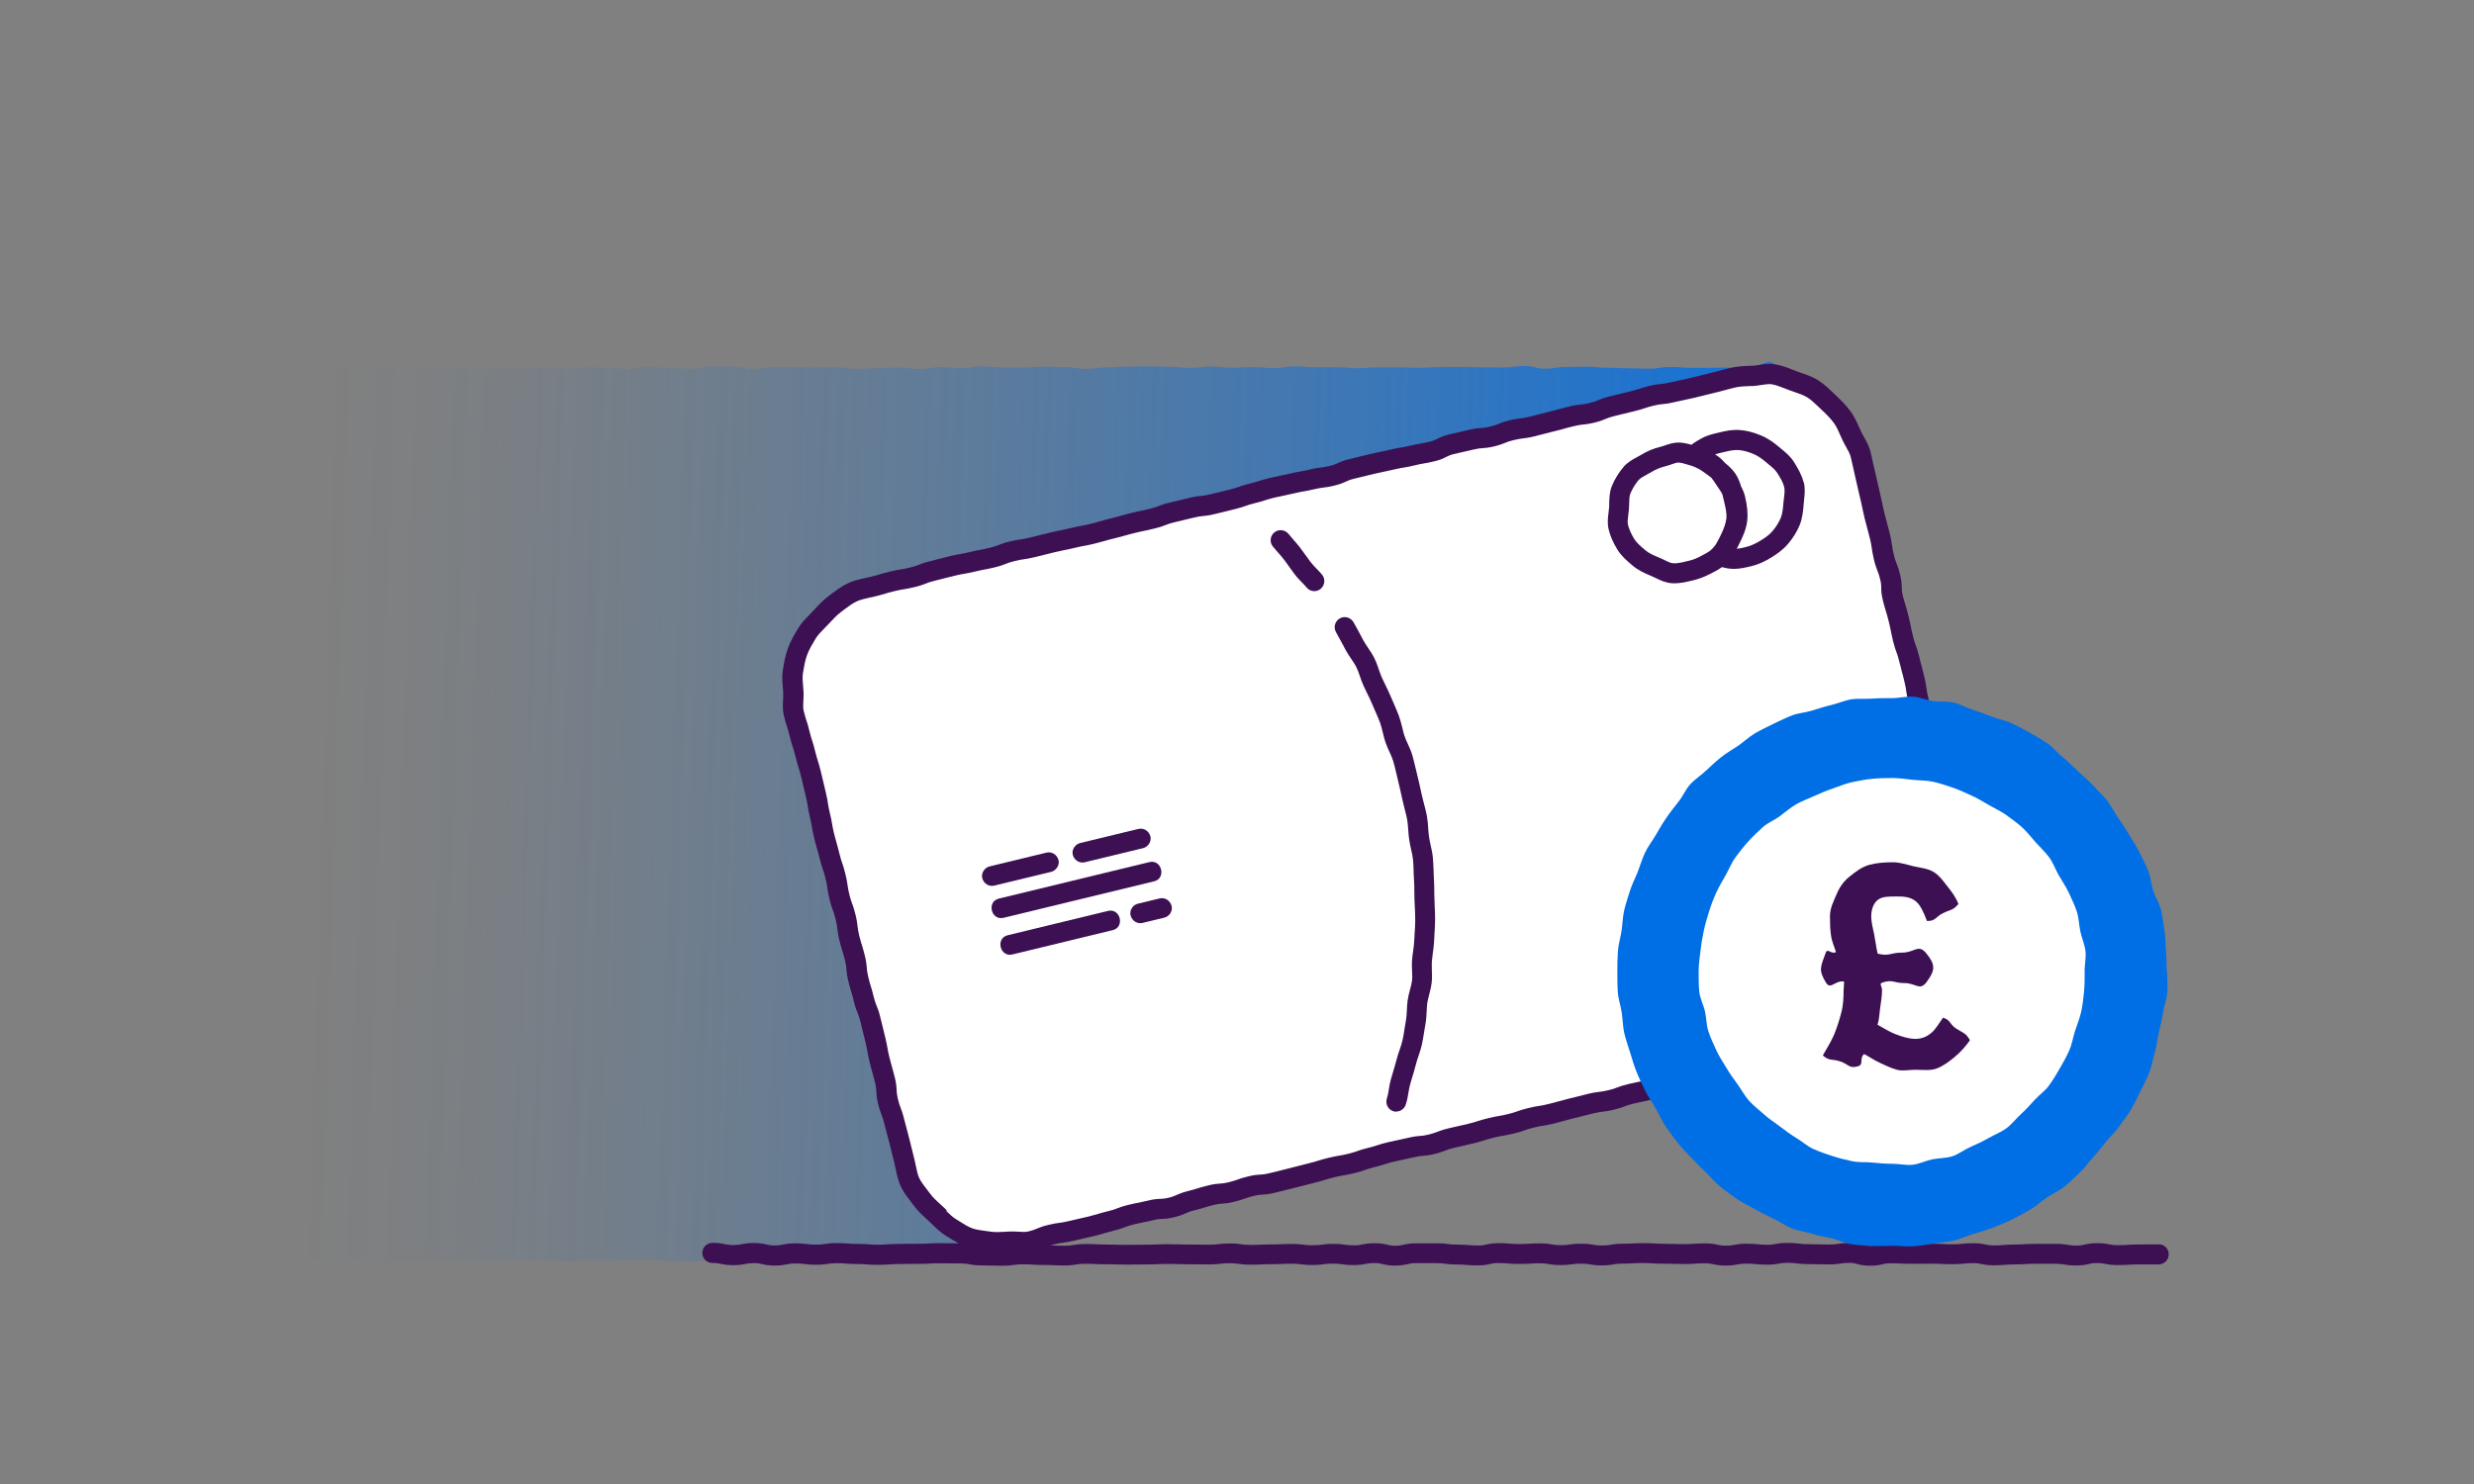
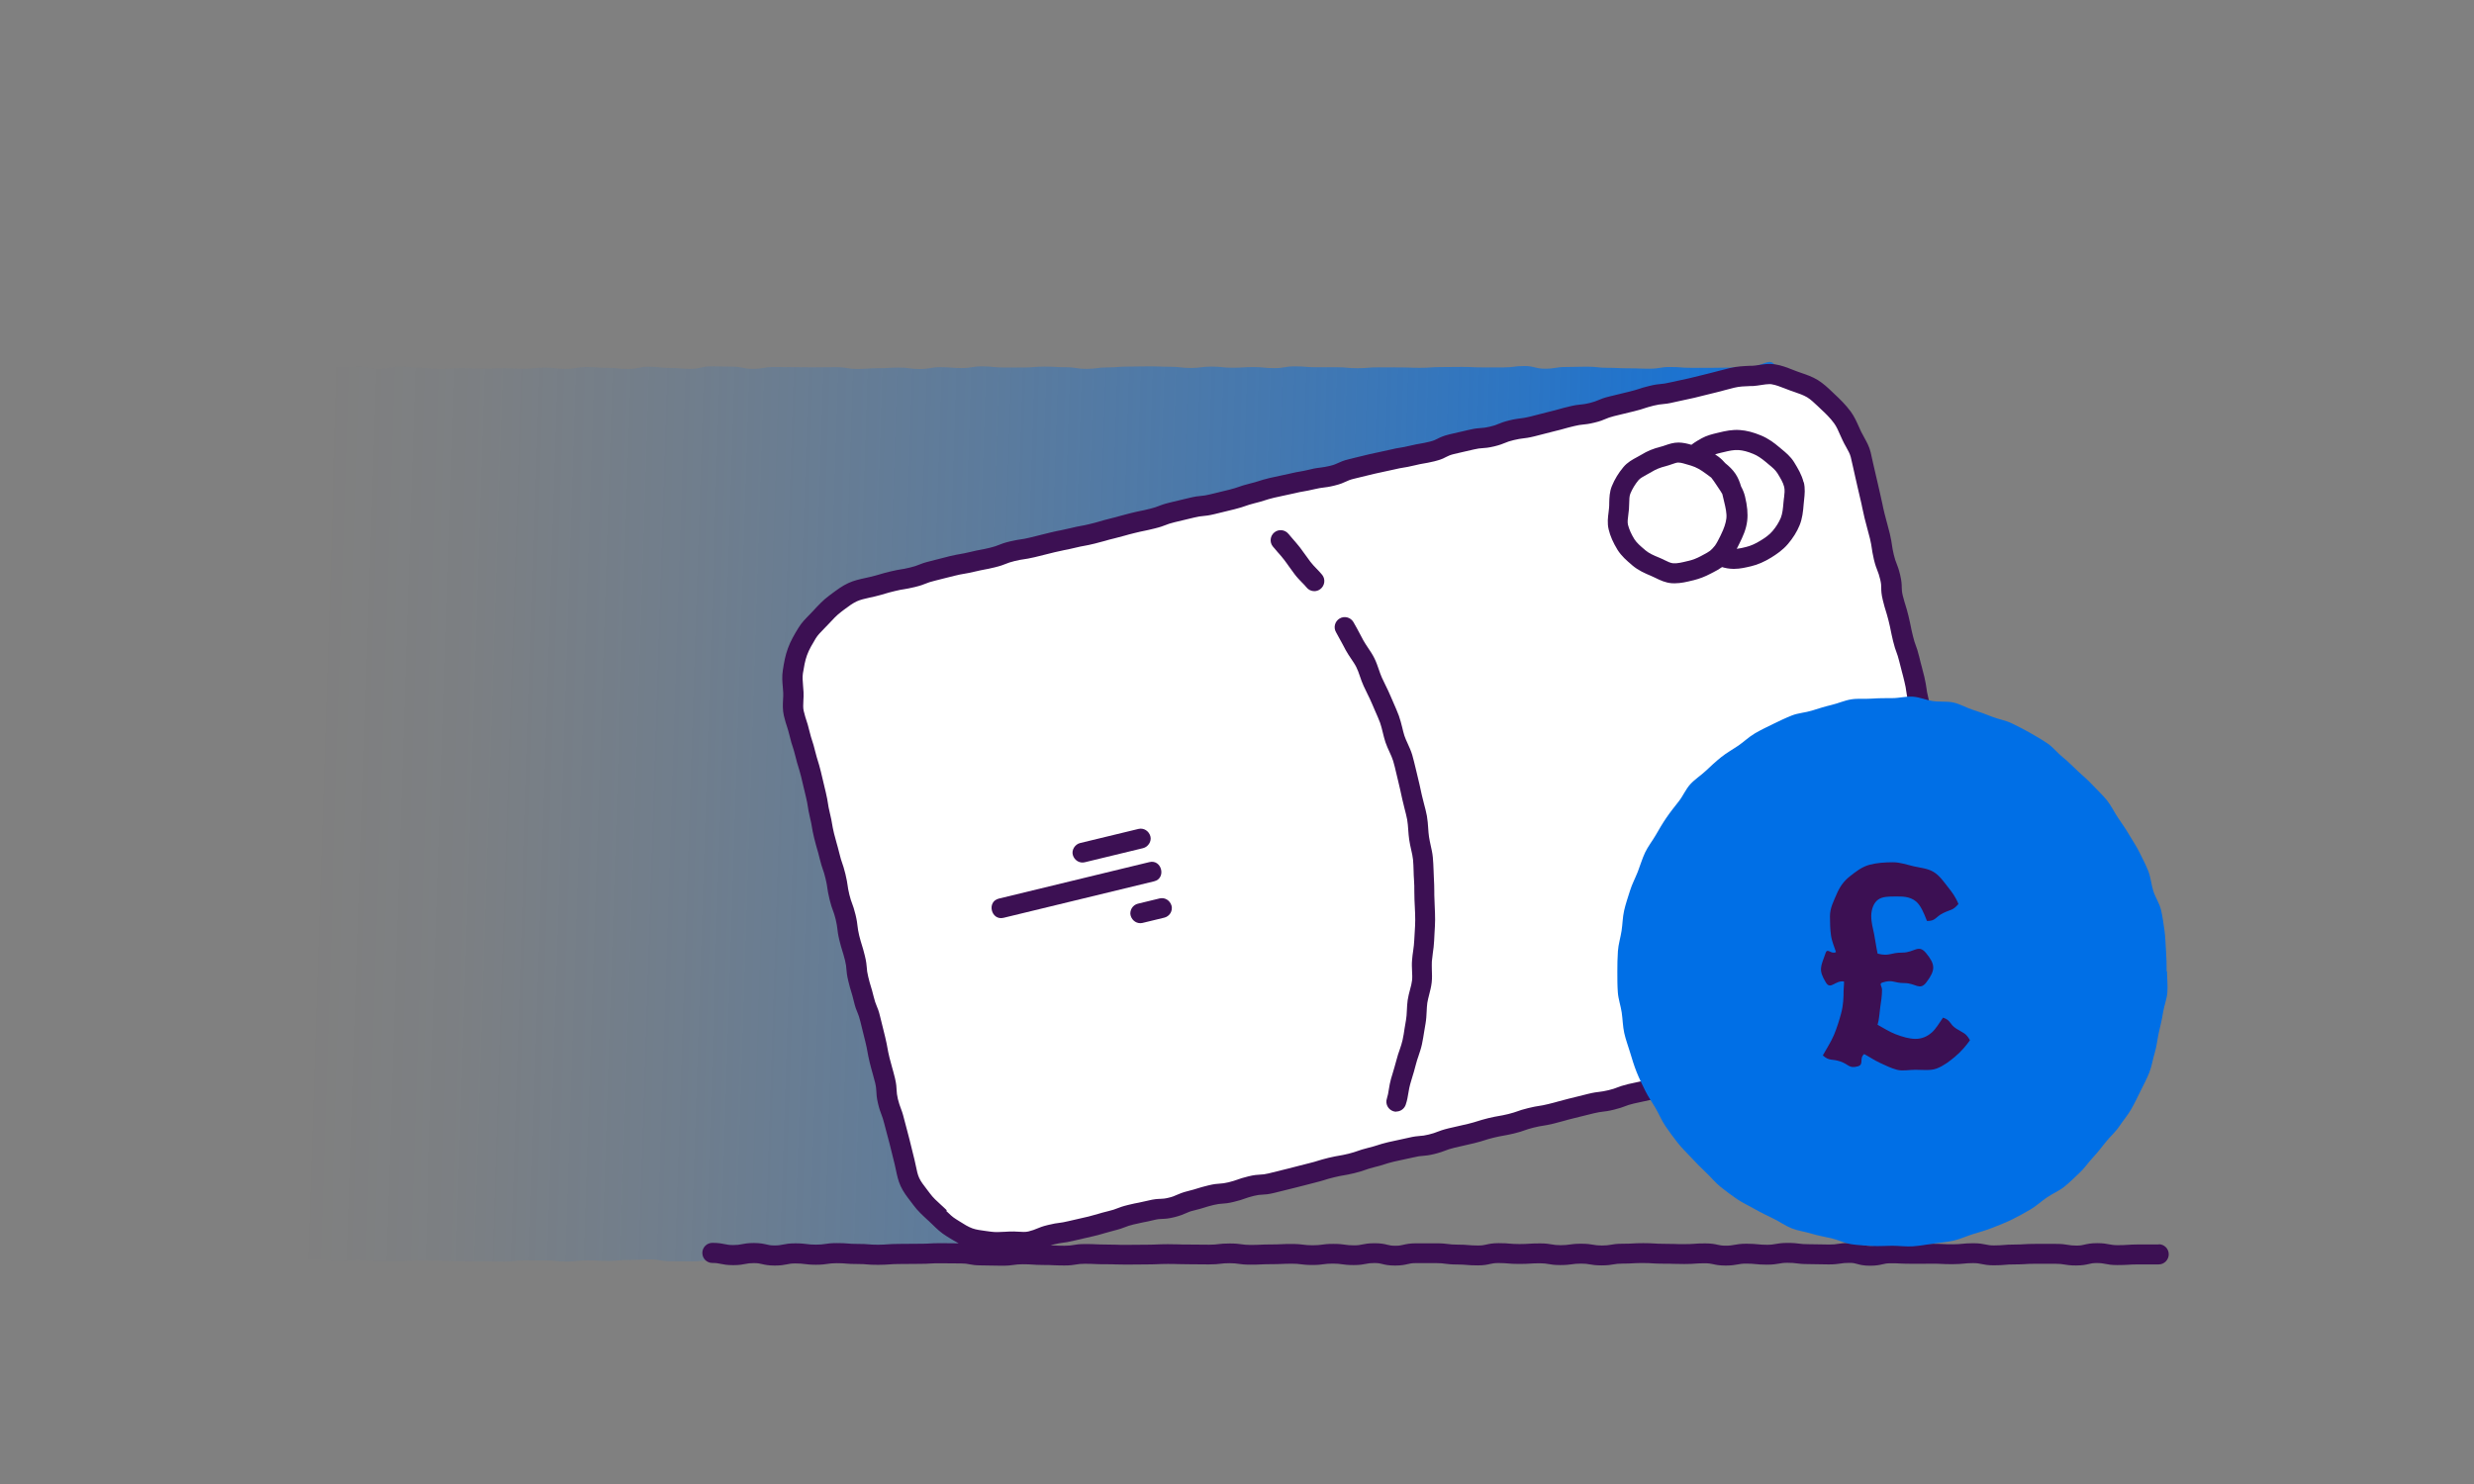
<svg xmlns="http://www.w3.org/2000/svg" id="uuid-a2a5f929-5f75-429f-9c3c-28dff9c41a08" viewBox="0 0 305 183">
  <rect x="0" y="0" width="305" height="183" fill="#808080" stroke="none" />
  <defs>
    <linearGradient id="uuid-707777e8-d6f4-44b5-aae4-bd0f54888203" x1="8507.92" y1="8576.73" x2="8636.13" y2="8455.04" gradientTransform="translate(182.15 11581.23) rotate(-140.68) scale(1.06 1.04) skewX(-11.15)" gradientUnits="userSpaceOnUse">
      <stop offset=".1" stop-color="#006fe6" stop-opacity=".9" />
      <stop offset=".2" stop-color="#006fe6" stop-opacity=".76" />
      <stop offset=".41" stop-color="#006fe6" stop-opacity=".49" />
      <stop offset=".6" stop-color="#006fe6" stop-opacity=".28" />
      <stop offset=".77" stop-color="#006fe6" stop-opacity=".13" />
      <stop offset=".91" stop-color="#006fe6" stop-opacity=".03" />
      <stop offset="1" stop-color="#006fe6" stop-opacity="0" />
    </linearGradient>
  </defs>
  <g id="uuid-79497e3b-8ec5-45d3-a453-50199ceb1356">
    <path d="m218.85,45.31c.52,1.16-1.07.93-1.94,1.86s-.87.93-1.74,1.86-.76,1.03-1.63,1.97-1.04.78-1.9,1.71-.81.99-1.68,1.92-.8,1-1.67,1.93-.81.99-1.68,1.92-.88.92-1.75,1.85-.97.83-1.84,1.76-.77,1.03-1.63,1.96-.87.93-1.74,1.86-.96.85-1.83,1.78-.83.97-1.7,1.9-.84.96-1.71,1.89-.93.88-1.8,1.81-.79,1.01-1.66,1.94-.85.95-1.72,1.88-.92.89-1.79,1.82-.94.87-1.81,1.8-.76,1.04-1.63,1.97-.87.93-1.74,1.86-.83.97-1.7,1.9-.86.94-1.73,1.87-.97.84-1.84,1.77-.86.94-1.73,1.88-.99.82-1.86,1.76-.65,1.14-1.52,2.07-.94.86-1.81,1.79-1.03.78-1.9,1.71-.69,1.1-1.56,2.03-1.06.76-1.93,1.69-.85.95-1.72,1.88-.81.99-1.67,1.92-.78,1.01-1.64,1.94-.86.94-1.73,1.87-.87.94-1.74,1.87-.95.86-1.82,1.79-.78,1.01-1.65,1.94-.99.81-1.86,1.75-.81.99-1.68,1.92-.78,1.02-1.65,1.95-1.04.77-1.91,1.71-.68,1.11-1.55,2.04-1.05.76-1.92,1.69-.72,1.07-1.59,2.01-.95.85-1.82,1.79-.81.99-1.68,1.92-.98.83-1.85,1.77-.75,1.04-1.62,1.98-.96.85-1.83,1.79-.97.84-1.84,1.77-.78,1.02-1.66,1.95-.89.91-1.76,1.85-.7,1.09-1.57,2.03-.92.89-1.79,1.83-.94.87-1.81,1.8-.98.84-1.85,1.77-.75,1.06-1.62,2-.62,1.3-1.79,1.81-1.27-.1-2.55-.1-1.28.1-2.57.1-1.28.11-2.57.11-1.28-.19-2.57-.19-1.28.02-2.57.02-1.29.04-2.57.04-1.28.2-2.57.2-1.28-.25-2.57-.25-1.28.09-2.57.09-1.28-.01-2.57-.01-1.28.02-2.57.02-1.28.15-2.57.15-1.29-.02-2.57-.02-1.28-.23-2.57-.23-1.28.07-2.56.07-1.28.12-2.56.12-1.28-.07-2.57-.07-1.28.15-2.57.15-1.28-.14-2.57-.14-1.28-.01-2.57-.01-1.29.15-2.57.15-1.28-.03-2.57-.03-1.29-.01-2.57-.01-1.28-.06-2.57-.06-1.29-.07-2.57-.07-1.29.1-2.57.1-1.29.02-2.57.02-1.29-.12-2.57-.12-1.28.11-2.57.11-1.29-.24-2.57-.24-1.29.21-2.57.21-1.29-.17-2.57-.17-1.29.05-2.57.05-1.29-.07-2.58-.07-1.57.92-2.48.01-.07-1.18-.07-2.46.03-1.28.03-2.56-.13-1.28-.13-2.56.15-1.28.15-2.56-.2-1.28-.2-2.56.14-1.28.14-2.56.01-1.28.01-2.56-.09-1.28-.09-2.56-.09-1.28-.09-2.56.26-1.28.26-2.56-.25-1.28-.25-2.56.26-1.28.26-2.56-.24-1.28-.24-2.56.07-1.28.07-2.56.09-1.28.09-2.56-.18-1.28-.18-2.56.28-1.28.28-2.56-.21-1.28-.21-2.56.26-1.28.26-2.56-.11-1.28-.11-2.56.09-1.28.09-2.56-.19-1.28-.19-2.56-.12-1.28-.12-2.55.06-1.28.06-2.55.09-1.28.09-2.56.09-1.28.09-2.56.07-1.28.07-2.56-.29-1.28-.29-2.56.03-1.28.03-2.56.09-1.28.09-2.56-.16-1.28-.16-2.56.05-1.28.05-2.56,0-1.28,0-2.56.11-1.28.11-2.56-.08-1.28-.08-2.56.08-1.28.08-2.56-.06-1.28-.06-2.56,0-1.28,0-2.56.21-1.28.21-2.56-.01-1.28-.01-2.56-.04-1.28-.04-2.56.09-1.28.09-2.57-1.05-1.65-.15-2.55,1.27-.08,2.55-.08,1.28.17,2.57.17,1.28-.11,2.56-.11,1.28.16,2.57.16,1.28-.13,2.57-.13,1.28-.04,2.57-.04,1.28-.1,2.57-.1,1.28.29,2.56.29,1.28-.28,2.56-.28,1.28.15,2.56.15,1.28.14,2.56.14,1.28-.12,2.56-.12,1.28.08,2.56.08,1.28-.06,2.56-.06,1.28.07,2.56.07,1.28-.14,2.56-.14,1.28.15,2.57.15,1.28-.22,2.57-.22,1.28.1,2.57.1,1.28.13,2.57.13,1.28-.27,2.57-.27,1.28.15,2.56.15,1.28.11,2.56.11,1.28-.31,2.56-.31,1.28.04,2.56.04,1.28.27,2.57.27,1.28-.23,2.57-.23,1.28.02,2.57.02,1.28.02,2.57.02,1.28-.02,2.57-.02,1.28.22,2.57.22,1.28-.09,2.57-.09,1.28-.08,2.57-.08,1.28.18,2.57.18,1.28-.23,2.57-.23,1.28.11,2.57.11,1.28-.21,2.57-.21,1.28.14,2.57.14,1.28,0,2.57,0,1.28-.11,2.57-.11,1.28.08,2.57.08,1.28.2,2.57.2,1.28-.18,2.57-.18,1.28-.1,2.57-.1,1.28-.03,2.57-.03,1.29.05,2.57.05,1.28.15,2.57.15,1.28-.17,2.57-.17,1.28.14,2.57.14,1.29-.08,2.57-.08,1.28.13,2.57.13,1.28-.22,2.57-.22,1.29.11,2.57.11,1.28,0,2.57,0,1.28.12,2.56.12,1.28-.11,2.57-.11,1.28.01,2.57.01,1.28.05,2.57.05,1.28-.09,2.57-.09,1.28-.02,2.57-.02,1.29.06,2.57.06,1.28,0,2.57,0,1.29-.17,2.57-.17,1.29.33,2.57.33,1.29-.21,2.57-.21,1.29-.04,2.57-.04,1.29.14,2.57.14,1.29.06,2.57.06,1.28.05,2.57.05,1.29-.21,2.57-.21,1.29.1,2.57.1,1.29,0,2.57,0,1.29-.03,2.58-.03,1.31.23,2.56-.09c1.46-.38,2.2-1.15,2.74.02Z" fill="url(#uuid-707777e8-d6f4-44b5-aae4-bd0f54888203)" />
  </g>
  <rect x="102.84" y="58.21" width="135.06" height="82.99" rx="13.76" ry="13.76" transform="translate(-18.7 42.98) rotate(-13.64)" fill="#fff" />
  <path d="m222.35,59.47c-.23-.94-.71-1.72-1.16-2.46-.44-.72-1.05-1.21-1.58-1.65l-.3-.25c-.54-.46-1.28-1.03-2.23-1.42-.94-.39-1.76-.6-2.58-.66-.93-.07-1.78.11-2.63.32l-.17.04c-.63.15-1.28.31-1.92.66-.37.2-.81.46-1.26.8-.48-.14-1.01-.27-1.57-.28-.65,0-1.17.18-1.64.34-.18.06-.36.13-.54.17-.9.22-1.69.54-2.43,1-.17.1-.35.2-.52.29-.56.3-1.19.64-1.69,1.24-.58.69-1.07,1.49-1.41,2.32-.3.72-.31,1.45-.33,2.09,0,.2,0,.39-.02.58-.01.18-.04.37-.06.56-.08.63-.18,1.35.01,2.13.19.81.55,1.62,1.08,2.49.49.79,1.16,1.36,1.75,1.86l.1.09c.72.61,1.54.97,2.31,1.29.18.07.36.16.54.25.57.28,1.21.59,2,.65.12,0,.23.01.35.01.78,0,1.52-.18,2.2-.35l.14-.03c.72-.18,1.42-.45,2.08-.8l.35-.18c.35-.18.72-.38,1.08-.64.4.12.84.21,1.38.22.04,0,.07,0,.11,0,.75,0,1.47-.18,2.11-.33.8-.19,1.6-.54,2.45-1.06.63-.39,1.44-.93,2.08-1.69.62-.73,1.1-1.5,1.42-2.28.35-.85.44-1.73.51-2.63.01-.16.03-.33.05-.5.07-.66.16-1.41-.04-2.21Zm-14.17,9.69l-.14.03c-.65.16-1.26.31-1.77.27-.31-.02-.7-.21-1.1-.41-.23-.11-.45-.22-.68-.31-.64-.26-1.2-.51-1.65-.89l-.1-.09c-.5-.42-.96-.82-1.25-1.27-.39-.63-.65-1.23-.79-1.78-.08-.33-.02-.76.04-1.22.03-.24.06-.47.08-.7.02-.23.02-.47.03-.71.01-.47.02-.91.14-1.2.24-.59.6-1.18,1.01-1.67.2-.24.58-.44.98-.66.22-.12.44-.24.64-.36.52-.32,1.07-.54,1.72-.7.27-.07.53-.16.79-.25.29-.1.57-.2.75-.2,0,0,0,0,.01,0,.2,0,.41.04.63.1l.93.27s.06.02.09.03c.55.17,1.1.47,1.77.97l.18.13c.17.12.33.24.48.36.21.26.41.56.61.86l.28.42c.17.25.33.49.47.74.05.17.09.35.13.54l.09.38c.18.75.35,1.47.28,2.09-.07.58-.28,1.22-.67,2.01l-.09.19c-.21.42-.41.82-.64,1.15-.1.13-.21.26-.33.38l-.28.26c-.22.16-.48.31-.77.46l-.39.21c-.47.25-.97.45-1.48.57Zm11.75-7.76c-.02.2-.04.39-.06.58-.06.72-.12,1.36-.33,1.88-.23.55-.57,1.1-1.02,1.63-.41.49-.98.87-1.49,1.18-.63.39-1.18.63-1.73.77h0c-.4.1-.81.2-1.19.24.11-.2.21-.41.31-.62.45-.9.86-1.8.98-2.84.1-.87.01-1.84-.27-3-.11-.46-.29-.87-.49-1.24-.15-.52-.35-1.04-.67-1.53-.36-.54-.81-.96-1.27-1.33-.25-.29-.52-.56-.84-.8-.13-.1-.27-.19-.42-.29.26-.09.54-.15.86-.23l.18-.04c.68-.17,1.29-.3,1.86-.26.55.04,1.13.19,1.82.48.49.2.96.51,1.57,1.02l.33.28c.42.34.81.67,1.07,1.08.34.56.7,1.13.83,1.69.09.37.04.85-.02,1.35Z" fill="#3c1053" />
-   <path d="m129.02,105.14l-7.02,1.7c-.62.15-1.08.84-.9,1.47.18.64.81,1.06,1.47.9l7.02-1.7c.62-.15,1.08-.84.9-1.47-.18-.64-.81-1.06-1.47-.9Z" fill="#3c1053" />
  <path d="m140.35,102.22l-7.19,1.74c-.62.15-1.08.84-.9,1.47.18.64.81,1.06,1.47.9l7.19-1.74c.62-.15,1.08-.84.9-1.47-.18-.64-.81-1.06-1.47-.9Z" fill="#3c1053" />
  <path d="m141.7,106.31l-18.56,4.5c-1.53.37-.95,2.74.58,2.37l18.56-4.5c1.53-.37.95-2.74-.58-2.37Z" fill="#3c1053" />
-   <path d="m136.6,112.33l-12.37,3c-1.53.37-.95,2.74.58,2.37l12.37-3c1.53-.37.95-2.74-.58-2.37Z" fill="#3c1053" />
  <path d="m142.96,110.79l-2.68.65c-.3.07-.59.28-.75.55-.16.26-.23.63-.14.92.18.64.81,1.06,1.47.9l2.68-.65c.3-.07.59-.28.75-.55.16-.26.23-.63.14-.92-.18-.64-.81-1.06-1.47-.9Z" fill="#3c1053" />
  <path d="m162.03,72.9c-.37,0-.74-.17-.98-.49-.14-.18-.32-.36-.52-.56-.29-.3-.63-.64-.94-1.06-.22-.29-.43-.59-.65-.89-.21-.29-.41-.59-.63-.87-.27-.35-.55-.67-.81-.96-.21-.24-.41-.47-.58-.68-.43-.53-.34-1.31.19-1.74.53-.43,1.31-.34,1.74.19.15.19.32.38.51.6.29.33.6.69.9,1.07.24.31.47.63.7.96.19.28.39.55.59.81.23.3.49.57.75.84.27.28.52.54.71.78.42.54.31,1.32-.23,1.74-.22.17-.49.26-.75.26Z" fill="#3c1053" />
  <path d="m172.15,137.09c-.13,0-.26-.02-.39-.06-.65-.22-1-.92-.78-1.57.11-.33.18-.72.24-1.13.07-.42.14-.86.27-1.31l.17-.56c.18-.61.36-1.21.52-1.82.1-.4.23-.79.37-1.18.14-.42.28-.82.36-1.2.11-.48.18-.96.25-1.44.05-.34.11-.68.17-1.01.07-.37.09-.77.11-1.2.02-.43.04-.86.1-1.28.07-.46.18-.88.29-1.29.11-.4.21-.79.25-1.14.04-.36.02-.75,0-1.17-.02-.42-.04-.86,0-1.32.03-.4.08-.8.14-1.19.06-.45.12-.87.13-1.27.01-.35.04-.7.06-1.04.03-.48.06-.96.06-1.44,0-.54-.02-1.09-.05-1.63-.01-.28-.03-.57-.04-.85-.01-.34-.02-.68-.02-1.03,0-.49,0-.97-.04-1.46-.03-.37-.04-.74-.05-1.12-.01-.46-.03-.92-.07-1.37-.04-.39-.13-.8-.23-1.23-.09-.4-.18-.81-.24-1.22-.06-.4-.09-.81-.12-1.22-.03-.44-.06-.86-.13-1.26-.08-.44-.2-.88-.31-1.31-.1-.37-.19-.74-.27-1.11l-.05-.22c-.16-.74-.32-1.47-.5-2.2-.08-.31-.15-.61-.22-.92-.12-.5-.23-1-.38-1.49-.1-.34-.27-.7-.44-1.08-.18-.39-.36-.78-.51-1.22-.13-.4-.23-.8-.33-1.21-.1-.42-.2-.82-.33-1.19-.17-.46-.37-.91-.57-1.36-.14-.31-.27-.62-.4-.93-.18-.43-.38-.85-.59-1.27-.16-.32-.32-.65-.47-.98-.18-.39-.32-.79-.46-1.2-.14-.41-.27-.79-.44-1.12-.16-.33-.39-.66-.63-1.02-.23-.34-.47-.7-.69-1.1l-.37-.7c-.26-.5-.53-.99-.81-1.48-.35-.59-.15-1.35.44-1.7.59-.35,1.35-.15,1.7.44.3.52.58,1.04.86,1.57l.36.68c.17.31.37.6.56.89.27.41.56.82.8,1.31.24.48.4.96.56,1.42.11.33.23.66.37.98.14.31.29.6.43.9.23.47.46.94.66,1.42.12.29.25.59.38.88.22.49.43.99.62,1.49.18.5.3.99.42,1.46.08.34.16.68.27,1.02.1.31.25.63.4.96.2.45.42.91.57,1.43.15.53.28,1.07.41,1.61.07.29.14.59.21.88.19.76.36,1.52.52,2.28l.05.22c.07.33.16.66.25,1,.13.48.26.98.36,1.51.09.52.13,1.03.16,1.52.02.35.05.7.1,1.05.05.35.13.69.2,1.03.11.48.22.97.27,1.5.05.52.07,1.04.09,1.56.01.34.02.68.04,1.02.04.53.04,1.07.05,1.61,0,.32,0,.64.02.96,0,.28.02.55.03.83.03.58.05,1.16.05,1.74,0,.53-.04,1.06-.07,1.59-.02.33-.04.65-.05.98-.02.53-.09,1.03-.16,1.52-.05.35-.09.69-.12,1.04-.02.32,0,.67,0,1.04.02.49.04,1-.02,1.54-.06.54-.19,1.03-.31,1.5-.09.36-.18.7-.23,1.02-.05.34-.06.69-.08,1.04-.02.49-.05,1-.14,1.52-.06.32-.11.63-.16.95-.08.53-.17,1.06-.28,1.59-.11.52-.28,1-.43,1.46-.11.33-.23.66-.31,1-.16.64-.35,1.28-.55,1.92l-.16.55c-.09.3-.15.65-.21,1.01-.08.49-.16.99-.34,1.51-.17.52-.66.85-1.17.85Z" fill="#3c1053" />
  <path d="m266.17,153.46h-2.55c-.67,0-1.01.03-1.35.05-.3.02-.6.04-1.19.04-.52,0-.74-.05-1.03-.1-.35-.07-.75-.15-1.51-.15s-1.21.1-1.56.18c-.29.07-.49.12-.98.12-.53,0-.77-.04-1.07-.09-.34-.06-.74-.12-1.48-.12-.63,0-.94,0-1.25,0-.32,0-.64,0-1.29,0s-1.01.02-1.34.04c-.3.02-.6.04-1.2.04-.69,0-1.03.03-1.38.06-.29.02-.58.05-1.16.05-.51,0-.74-.05-1.02-.11-.36-.07-.76-.16-1.52-.16-.69,0-1.06.04-1.39.07-.29.03-.58.06-1.15.06-.61,0-.91-.01-1.21-.03-.33-.02-.67-.03-1.33-.03s-.97,0-1.29,0c-.31,0-.63.01-1.25.01s-.92-.01-1.22-.03c-.33-.01-.66-.03-1.33-.03-.78,0-1.21.1-1.56.18-.29.07-.5.12-.99.12s-.67-.05-.94-.13c-.36-.1-.8-.22-1.6-.22-.73,0-1.12.06-1.46.11-.29.05-.54.08-1.08.08-.61,0-.92-.01-1.23-.02-.33-.01-.66-.02-1.32-.02-.56,0-.82-.03-1.12-.07-.33-.04-.71-.09-1.42-.09-.75,0-1.14.07-1.49.13-.29.05-.53.1-1.05.1-.57,0-.84-.03-1.15-.06-.33-.03-.7-.07-1.4-.07-.75,0-1.15.08-1.5.14-.29.05-.52.1-1.04.1s-.73-.05-1.01-.11c-.34-.08-.77-.17-1.54-.17-.68,0-1.02.02-1.36.05-.3.02-.59.04-1.18.04s-.93,0-1.24-.02c-.33,0-.66-.02-1.31-.02-.6,0-.9-.02-1.2-.04-.34-.02-.67-.04-1.35-.04s-1.01.02-1.34.04c-.3.02-.6.03-1.2.03-.74,0-1.14.07-1.48.13-.3.05-.53.09-1.06.09s-.76-.04-1.06-.09c-.35-.06-.74-.13-1.49-.13s-1.11.05-1.45.1c-.3.04-.55.08-1.1.08s-.76-.04-1.06-.09c-.35-.06-.74-.13-1.48-.13-.68,0-1.02.02-1.36.04-.3.02-.6.04-1.19.04s-.87-.03-1.16-.05c-.32-.03-.69-.06-1.39-.06-.78,0-1.2.1-1.55.18-.28.06-.5.11-1,.11-.58,0-.87-.03-1.16-.05-.33-.03-.69-.06-1.39-.06-.56,0-.82-.03-1.11-.07-.34-.04-.72-.09-1.43-.09h-2.55c-.78,0-1.21.1-1.56.18-.29.07-.5.12-.99.12s-.69-.05-.98-.12c-.35-.09-.78-.19-1.57-.19s-1.16.08-1.52.15c-.29.06-.51.11-1.03.11-.55,0-.8-.04-1.1-.08-.34-.05-.72-.1-1.45-.1s-1.1.05-1.44.1c-.3.04-.56.07-1.11.07s-.82-.03-1.12-.07c-.33-.04-.72-.09-1.43-.09-.66,0-1,.01-1.33.03-.3.01-.61.03-1.22.03-.66,0-1,.01-1.33.03-.31.01-.61.03-1.22.03-.55,0-.8-.04-1.1-.08-.34-.05-.73-.1-1.45-.1s-1.08.04-1.42.08c-.3.04-.57.07-1.13.07-.62,0-.94,0-1.25-.01-.32,0-.65-.01-1.3-.01s-.93,0-1.24-.02c-.33-.01-.66-.02-1.31-.02s-1,.02-1.33.03c-.3.01-.61.03-1.22.03-.65,0-.98,0-1.3.01-.31,0-.62.01-1.25.01s-.93,0-1.24-.02c-.33,0-.65-.02-1.3-.02-.61,0-.91-.02-1.21-.03-.33-.02-.67-.03-1.34-.03-.73,0-1.12.06-1.47.12-.29.05-.54.09-1.08.09-.61,0-.92-.01-1.22-.03-.16,0-.31-.01-.5-.02.11-.03.24-.07.39-.11.55-.13.81-.17,1.12-.21.33-.04.7-.09,1.39-.26.61-.15.91-.22,1.22-.28.32-.07.63-.14,1.26-.29.65-.16.97-.25,1.29-.35.29-.09.58-.17,1.16-.32.7-.17,1.06-.31,1.37-.43.28-.11.52-.2,1.06-.33.59-.14.88-.2,1.18-.26.33-.06.65-.12,1.3-.28.5-.12.73-.13,1.02-.14.36-.01.77-.03,1.5-.21.73-.18,1.1-.35,1.43-.49.27-.12.48-.22.98-.34.66-.16.98-.26,1.3-.36.28-.09.57-.18,1.14-.32.51-.12.75-.14,1.05-.16.35-.02.75-.05,1.47-.23.68-.16,1.03-.29,1.34-.4.29-.1.54-.19,1.1-.33.51-.12.74-.14,1.04-.15.35-.02.76-.04,1.48-.22l2.46-.61c.63-.15.95-.24,1.26-.32.3-.08.6-.16,1.2-.31.65-.16.98-.26,1.3-.36.28-.09.57-.18,1.15-.32.57-.14.87-.19,1.16-.24.33-.06.67-.11,1.33-.27.68-.17,1.03-.29,1.34-.4.29-.1.54-.19,1.09-.33.66-.16.98-.26,1.31-.37.28-.09.56-.18,1.13-.32.59-.14.89-.2,1.19-.26.33-.06.65-.13,1.29-.28.52-.13.78-.15,1.07-.17.34-.03.73-.06,1.44-.23.69-.17,1.05-.31,1.37-.43.28-.11.52-.2,1.05-.33.6-.15.91-.21,1.21-.28.32-.07.63-.14,1.26-.29.66-.16.99-.27,1.31-.37.28-.09.56-.18,1.13-.32.58-.14.87-.19,1.16-.24.33-.06.67-.12,1.32-.27.68-.16,1.03-.29,1.34-.4.29-.1.54-.19,1.1-.33.57-.14.86-.19,1.15-.23.34-.05.67-.11,1.34-.27.64-.16.96-.25,1.28-.34.29-.08.58-.17,1.17-.31.63-.15.94-.23,1.25-.31.3-.08.6-.15,1.21-.3.54-.13.8-.16,1.1-.2.33-.04.71-.08,1.4-.25.69-.17,1.05-.3,1.36-.42.28-.11.52-.2,1.06-.33.59-.14.89-.2,1.19-.26.32-.06.65-.13,1.29-.28.62-.15.93-.23,1.23-.31.31-.08.61-.15,1.23-.3l2.46-.6c.54-.13.8-.16,1.1-.19.33-.04.71-.08,1.41-.25.65-.16.97-.25,1.28-.35.29-.09.58-.17,1.17-.31.57-.14.85-.18,1.14-.23.34-.05.68-.11,1.34-.27.68-.17,1.03-.29,1.34-.4.29-.1.54-.19,1.09-.33.67-.16.99-.27,1.32-.38.28-.09.55-.18,1.12-.32.63-.15.94-.23,1.25-.31.3-.08.61-.15,1.21-.3.54-.13.8-.16,1.1-.2.33-.04.71-.08,1.4-.25.66-.16.98-.26,1.31-.37.28-.09.56-.18,1.13-.32.53-.13.79-.15,1.08-.18.34-.03.72-.07,1.42-.24.76-.18,1.16-.39,1.47-.56.26-.13.45-.23.91-.35.28-.07.56-.1.84-.14.59-.08,1.26-.17,1.9-.47.76-.35,1.41-.84,1.99-1.27l.69-.5c.63-.45,1.28-.92,1.85-1.54.49-.53.8-1.15,1.07-1.69.12-.24.24-.48.38-.71.14-.23.31-.45.47-.67.36-.48.77-1.03,1.02-1.71.31-.86.56-1.8.7-2.74.11-.71.01-1.38-.08-1.97-.04-.28-.09-.56-.1-.84-.04-1.05-.16-1.92-.36-2.74-.13-.54-.15-.8-.18-1.1-.03-.35-.07-.75-.24-1.47-.15-.63-.23-.95-.31-1.27-.08-.31-.16-.63-.31-1.26-.14-.59-.19-.89-.24-1.18-.06-.34-.12-.69-.28-1.36-.18-.75-.36-1.13-.51-1.46-.13-.27-.23-.49-.35-1-.16-.64-.24-.96-.33-1.28-.08-.31-.16-.61-.31-1.23-.14-.59-.2-.89-.25-1.19-.06-.34-.12-.68-.28-1.35-.16-.66-.25-.98-.35-1.31-.09-.3-.17-.59-.32-1.19-.12-.5-.13-.74-.14-1.03,0-.35-.02-.79-.2-1.55-.18-.74-.35-1.12-.5-1.45-.13-.28-.23-.49-.35-1.01-.15-.62-.22-.93-.28-1.23-.07-.32-.14-.65-.3-1.29-.14-.57-.18-.84-.22-1.15-.05-.33-.1-.71-.26-1.4-.16-.65-.25-.97-.33-1.29-.08-.3-.17-.61-.31-1.22-.17-.7-.3-1.06-.42-1.38-.11-.29-.2-.55-.34-1.11-.15-.6-.21-.91-.27-1.21-.07-.33-.13-.66-.29-1.32-.16-.67-.27-1-.37-1.33-.09-.29-.18-.58-.33-1.16-.12-.5-.12-.73-.13-1.02,0-.36-.02-.8-.2-1.56-.17-.71-.31-1.07-.44-1.4-.11-.28-.21-.53-.34-1.08-.14-.57-.17-.84-.22-1.15-.05-.33-.1-.71-.26-1.4-.16-.65-.25-.97-.34-1.3-.08-.3-.17-.6-.32-1.21-.15-.61-.21-.91-.27-1.22-.07-.33-.14-.65-.29-1.3-.15-.61-.22-.92-.28-1.23-.07-.32-.14-.65-.3-1.29-.15-.61-.21-.92-.28-1.22-.07-.33-.14-.65-.29-1.3-.17-.72-.51-1.32-.81-1.86-.13-.23-.26-.46-.37-.69-.08-.18-.16-.35-.24-.53-.29-.65-.58-1.32-1.04-1.95-.62-.84-1.34-1.54-1.9-2.06-.14-.13-.27-.26-.41-.39-.52-.5-1.07-1.01-1.74-1.43-.67-.41-1.36-.65-2.04-.88-.19-.06-.37-.13-.56-.2-.18-.07-.37-.14-.55-.21-.63-.25-1.35-.53-2.13-.65-.71-.11-1.38-.01-1.97.08-.28.04-.56.09-.84.1h-.31c-.78.04-1.59.07-2.45.28-.63.15-.95.24-1.26.32-.3.08-.6.16-1.2.31-.63.15-.94.23-1.25.31-.31.08-.61.16-1.22.3-.59.14-.89.2-1.19.26-.33.06-.65.13-1.29.28-.53.13-.79.15-1.08.18-.34.03-.73.07-1.43.24-.66.16-.99.27-1.32.38-.28.09-.56.18-1.13.32l-2.47.6c-.71.17-1.07.32-1.39.46-.27.11-.5.21-1.02.34-.53.13-.79.16-1.09.19-.34.03-.72.07-1.42.24-.64.15-.96.24-1.27.33-.3.08-.59.17-1.19.31-.63.15-.94.24-1.25.32-.3.08-.6.16-1.21.31-.54.13-.8.16-1.1.2-.33.04-.71.08-1.4.25-.7.17-1.07.32-1.38.45-.27.11-.51.21-1.04.33-.51.12-.75.14-1.05.16-.35.02-.75.05-1.47.22-.61.15-.91.22-1.22.28-.31.07-.63.14-1.25.29-.75.18-1.15.38-1.46.54-.26.13-.46.23-.93.35-.57.14-.86.19-1.15.24-.34.06-.67.11-1.33.27-.57.14-.85.18-1.14.23-.34.05-.68.11-1.35.27-.59.14-.89.2-1.19.26-.32.06-.65.13-1.29.28l-2.47.6c-.74.18-1.11.35-1.43.5-.26.12-.47.22-.97.34-.54.13-.8.16-1.1.2-.33.04-.71.08-1.39.25-.57.14-.87.19-1.16.24-.34.06-.67.11-1.33.27-.59.14-.89.2-1.19.26-.32.06-.65.13-1.29.28-.66.16-.98.26-1.31.37-.28.09-.56.18-1.14.32-.68.17-1.03.29-1.34.4-.29.1-.54.19-1.09.33l-2.46.6c-.53.13-.78.15-1.07.18-.34.03-.73.07-1.44.24l-2.46.59c-.7.17-1.06.31-1.37.43-.28.11-.52.2-1.05.33-.6.15-.9.21-1.2.27-.32.07-.64.13-1.27.29-.64.16-.96.25-1.28.34-.29.08-.58.17-1.17.31-.65.16-.97.25-1.29.35-.29.09-.58.17-1.16.31-.58.14-.88.2-1.18.25-.33.06-.66.12-1.3.28-.59.14-.88.2-1.18.26-.33.06-.65.12-1.3.28l-2.46.61c-.56.14-.85.18-1.13.22-.32.05-.69.1-1.36.26-.7.17-1.06.31-1.38.44-.28.11-.51.2-1.04.33-.58.14-.88.2-1.17.25-.33.06-.66.12-1.31.28-.57.14-.87.19-1.16.24-.33.06-.67.11-1.33.27-.63.15-.94.24-1.25.32-.3.08-.6.16-1.21.31-.7.17-1.06.31-1.38.44-.28.11-.51.2-1.05.33-.57.14-.86.19-1.15.23-.34.06-.67.11-1.33.27-.65.16-.97.25-1.29.35-.29.09-.58.17-1.16.31-.21.05-.41.09-.62.14-.68.15-1.38.3-2.07.62-.76.35-1.38.82-1.99,1.27l-.35.26c-.78.57-1.39,1.24-2.01,1.91-.15.17-.31.33-.47.49-.47.48-.96.97-1.35,1.62-.49.8-.96,1.6-1.28,2.49-.33.89-.49,1.8-.63,2.73-.12.73-.06,1.42,0,2.08.02.23.04.47.05.7.01.26,0,.53-.02.8-.03.6-.07,1.28.1,2,.16.68.27,1.01.38,1.34.09.29.19.57.33,1.16.16.68.27,1.01.38,1.34.09.29.19.58.33,1.16.16.67.27,1,.37,1.33.09.29.18.58.33,1.17l.6,2.52c.14.58.19.88.23,1.17.05.35.11.69.27,1.38.14.58.19.88.24,1.18.06.34.11.69.28,1.36.16.66.26.98.35,1.31.09.3.18.59.32,1.19.17.69.29,1.05.4,1.36.1.3.2.56.33,1.13.14.57.18.86.22,1.16.05.33.1.7.27,1.39.17.7.3,1.06.42,1.38.11.29.2.54.34,1.1.13.55.16.82.2,1.12.04.34.08.73.25,1.43.16.67.27,1,.37,1.33.09.29.18.58.33,1.17.13.53.15.79.17,1.09.03.35.06.75.24,1.48.16.66.26.99.36,1.31.09.29.18.59.32,1.18.17.72.32,1.09.46,1.41.11.28.21.52.34,1.06.15.63.23.95.31,1.26l.31,1.25c.14.59.2.89.25,1.19.06.34.12.68.28,1.35.16.66.26.98.35,1.31.09.3.17.59.32,1.19.12.51.13.75.15,1.05.02.37.03.78.21,1.53.17.7.31,1.07.43,1.38.11.29.2.54.34,1.09.16.65.25.98.34,1.3.09.3.17.6.32,1.2l.62,2.51c.05.23.1.46.15.68.14.66.28,1.35.59,2.02.33.71.79,1.31,1.2,1.84.13.16.25.32.37.49.52.71,1.13,1.26,1.71,1.8l.21.19c.16.14.31.29.46.44.49.48,1,.97,1.65,1.37l.4.25c.37.23.75.45,1.15.67-.45,0-.72,0-.98-.01-.32,0-.65-.01-1.3-.01s-1.01.02-1.34.04c-.3.02-.6.03-1.21.03-.65,0-.97,0-1.3.01-.31,0-.63.01-1.25.01-.69,0-1.03.03-1.37.05-.29.02-.59.05-1.18.05s-.88-.02-1.18-.05c-.34-.03-.69-.05-1.37-.05-.59,0-.89-.02-1.18-.05-.34-.03-.68-.05-1.37-.05-.73,0-1.11.06-1.45.11-.29.04-.55.08-1.1.08s-.82-.03-1.13-.07c-.33-.04-.71-.09-1.43-.09-.76,0-1.17.08-1.52.15-.29.06-.52.11-1.03.11s-.71-.05-1-.12c-.35-.08-.78-.18-1.55-.18s-1.16.08-1.52.15c-.29.06-.52.1-1.04.1s-.73-.05-1.02-.11c-.34-.07-.77-.16-1.54-.16-.68,0-1.24.55-1.24,1.24s.55,1.24,1.24,1.24c.51,0,.73.05,1.02.11.34.07.77.16,1.54.16s1.16-.08,1.52-.15c.29-.06.52-.1,1.04-.1s.71.05,1,.12c.35.08.78.18,1.55.18s1.17-.08,1.52-.15c.29-.06.52-.11,1.03-.11.56,0,.82.03,1.13.07.33.04.71.09,1.43.09s1.11-.06,1.45-.11c.29-.04.55-.08,1.1-.08.59,0,.89.02,1.18.05.34.03.68.05,1.37.05.59,0,.88.02,1.18.05.34.03.69.05,1.37.05s1.03-.03,1.37-.05c.29-.02.59-.05,1.18-.05.65,0,.97,0,1.3-.01.31,0,.63-.01,1.25-.01.67,0,1.01-.02,1.34-.04.3-.02.6-.03,1.21-.03s.94,0,1.25.01c.32,0,.65.01,1.3.01.52,0,.75.04,1.04.1.35.07.75.14,1.51.14.62,0,.93.01,1.23.02.33.01.66.02,1.31.02.72,0,1.11-.05,1.45-.1.3-.04.55-.08,1.1-.08.59,0,.89.02,1.19.04.34.02.68.05,1.36.05.61,0,.92.01,1.22.03.33.01.66.03,1.33.03.73,0,1.12-.06,1.47-.12.29-.05.54-.09,1.08-.09.61,0,.91.02,1.21.03.33.02.67.03,1.34.03.62,0,.93,0,1.24.02.33,0,.65.02,1.3.02s.98,0,1.3-.01c.31,0,.62-.01,1.25-.01.67,0,1-.02,1.33-.03.3-.01.61-.03,1.22-.03s.93,0,1.24.02c.33.01.66.02,1.31.02s.94,0,1.25.01c.32,0,.65.01,1.3.01.71,0,1.08-.04,1.42-.08.3-.04.57-.07,1.13-.07s.8.04,1.1.08c.34.05.73.1,1.45.1.66,0,1-.01,1.33-.03.31-.01.61-.03,1.22-.03.66,0,1-.01,1.33-.03.3-.01.61-.03,1.22-.03.56,0,.82.03,1.12.07.33.04.72.09,1.43.09s1.1-.05,1.44-.1c.3-.04.56-.07,1.11-.07s.8.04,1.1.08c.34.05.72.1,1.45.1.76,0,1.16-.08,1.52-.15.29-.06.51-.1,1.03-.1s.69.05.98.12c.35.09.78.19,1.57.19s1.21-.1,1.56-.18c.29-.07.5-.12.99-.12h2.55c.56,0,.82.04,1.11.08.34.04.72.09,1.43.09.58,0,.87.03,1.16.05.33.03.69.06,1.39.06.78,0,1.2-.1,1.55-.18.28-.06.5-.11,1-.11.58,0,.87.03,1.16.05.32.03.69.06,1.39.06s1.02-.02,1.35-.04c.3-.02.6-.04,1.19-.04.53,0,.76.04,1.06.09.35.06.74.13,1.48.13s1.11-.06,1.45-.1c.29-.04.55-.08,1.1-.08s.76.04,1.06.09c.35.06.74.13,1.49.13s1.14-.07,1.49-.13c.3-.05.53-.09,1.06-.09.67,0,1.01-.02,1.34-.04.3-.02.6-.03,1.2-.03s.9.02,1.2.04c.34.02.67.04,1.35.04.62,0,.93,0,1.24.02.33,0,.66.02,1.31.02s1.02-.02,1.36-.05c.3-.02.59-.04,1.18-.04.5,0,.72.05,1.01.11.34.08.77.17,1.54.17s1.15-.08,1.5-.14c.29-.05.52-.1,1.04-.1.57,0,.84.03,1.15.06.33.03.7.07,1.4.07.75,0,1.14-.07,1.49-.13.29-.05.53-.1,1.05-.1.56,0,.82.03,1.12.07.33.04.71.09,1.42.09.61,0,.92.01,1.23.02.33.01.66.02,1.32.02.73,0,1.12-.06,1.46-.11.29-.05.54-.08,1.08-.08.47,0,.67.05.94.13.36.1.8.22,1.6.22s1.21-.1,1.56-.18c.29-.07.5-.12.99-.12.61,0,.92.01,1.22.03.33.01.66.03,1.33.03s.97,0,1.29,0c.31,0,.63-.01,1.25-.01s.91.01,1.21.03c.33.02.67.03,1.33.03s1.06-.04,1.39-.07c.29-.03.58-.06,1.15-.06.51,0,.74.05,1.02.11.36.07.76.16,1.52.16.69,0,1.03-.03,1.38-.06.29-.03.58-.05,1.16-.05.67,0,1.01-.02,1.34-.04.3-.02.6-.04,1.2-.04s.94,0,1.25,0c.32,0,.64,0,1.29,0,.53,0,.77.04,1.07.09.34.06.74.12,1.47.12.78,0,1.21-.1,1.56-.18.29-.07.49-.12.98-.12.52,0,.74.05,1.03.1.35.07.75.15,1.51.15.67,0,1.01-.02,1.35-.04.3-.02.6-.04,1.19-.04h2.55c.68,0,1.24-.56,1.24-1.25s-.55-1.24-1.24-1.24Zm-149.42-4.19c-.17-.16-.34-.33-.51-.48l-.22-.2c-.52-.47-1.01-.92-1.38-1.43-.13-.18-.27-.36-.41-.54-.36-.47-.7-.9-.91-1.36-.19-.41-.3-.93-.41-1.48-.05-.26-.11-.51-.17-.77l-.62-2.51c-.16-.65-.25-.98-.34-1.3-.09-.3-.17-.6-.32-1.21-.17-.7-.31-1.07-.43-1.38-.11-.29-.2-.54-.34-1.09-.12-.51-.13-.75-.15-1.05-.02-.37-.03-.78-.21-1.53-.16-.66-.26-.98-.35-1.31-.09-.3-.17-.59-.32-1.19-.14-.59-.2-.89-.25-1.19-.06-.34-.12-.68-.28-1.35-.15-.63-.23-.95-.31-1.26l-.31-1.25c-.17-.72-.32-1.09-.46-1.41-.11-.28-.21-.52-.34-1.06-.16-.66-.26-.99-.36-1.31-.09-.29-.18-.59-.32-1.18-.13-.53-.15-.79-.17-1.09-.03-.35-.06-.75-.24-1.48-.16-.67-.27-1-.37-1.33-.09-.29-.18-.58-.33-1.17-.13-.55-.16-.82-.2-1.13-.04-.34-.08-.73-.25-1.43-.17-.7-.3-1.06-.42-1.38-.11-.29-.2-.54-.34-1.1-.14-.57-.18-.86-.22-1.16-.05-.33-.1-.7-.27-1.39-.17-.69-.29-1.05-.4-1.36-.1-.3-.2-.56-.33-1.13-.16-.66-.26-.98-.35-1.31-.09-.3-.17-.59-.32-1.19-.14-.58-.19-.88-.24-1.18-.06-.34-.11-.69-.28-1.36-.14-.58-.19-.88-.23-1.17-.05-.35-.11-.69-.27-1.38l-.6-2.52c-.16-.67-.27-1-.37-1.33-.09-.29-.18-.58-.33-1.17-.16-.67-.27-1.01-.38-1.34-.09-.29-.19-.58-.33-1.16-.16-.68-.27-1.01-.38-1.34-.09-.29-.19-.57-.33-1.16-.09-.36-.06-.81-.04-1.28.02-.35.04-.7.02-1.04-.01-.27-.03-.54-.06-.8-.04-.54-.09-1.05-.02-1.5.13-.8.26-1.58.51-2.26.25-.69.65-1.36,1.07-2.06.24-.4.61-.77,1-1.17.18-.18.36-.36.55-.57.54-.58,1.04-1.13,1.62-1.56l.37-.28c.52-.39,1.02-.76,1.54-1,.44-.2.98-.32,1.55-.45.22-.05.45-.1.68-.15.65-.16.96-.25,1.28-.35.29-.09.58-.17,1.16-.31.57-.14.86-.19,1.15-.23.34-.06.67-.11,1.33-.27.7-.17,1.06-.31,1.38-.44.28-.11.51-.2,1.05-.33.63-.15.94-.24,1.26-.32.3-.08.6-.16,1.2-.3.57-.14.86-.19,1.16-.24.33-.06.67-.11,1.33-.27.58-.14.87-.19,1.17-.25.33-.06.66-.12,1.31-.28.7-.17,1.06-.31,1.38-.44.28-.11.51-.2,1.04-.33.56-.14.85-.18,1.13-.22.32-.05.69-.1,1.36-.26l2.46-.61c.59-.14.88-.2,1.18-.26.33-.06.65-.12,1.3-.28.58-.14.88-.2,1.18-.25.33-.06.66-.12,1.3-.28.64-.16.96-.25,1.28-.34.29-.09.58-.17,1.17-.31.64-.16.96-.25,1.28-.34.29-.08.58-.17,1.17-.31.6-.15.9-.21,1.2-.27.32-.07.64-.13,1.27-.29.7-.17,1.06-.31,1.37-.43.28-.11.52-.2,1.05-.33l2.46-.59c.53-.13.78-.15,1.07-.18.34-.03.73-.07,1.43-.24l2.46-.6c.68-.17,1.03-.29,1.34-.4.29-.1.54-.19,1.09-.33.66-.16.98-.26,1.31-.37.28-.09.56-.18,1.13-.32.59-.14.89-.2,1.19-.26.32-.06.65-.13,1.29-.28.57-.14.87-.19,1.16-.24.33-.06.67-.11,1.33-.27.54-.13.8-.16,1.1-.2.33-.04.71-.08,1.39-.25.74-.18,1.11-.35,1.43-.5.26-.12.47-.22.97-.34l2.46-.6c.59-.14.89-.2,1.19-.26.32-.06.65-.13,1.29-.28.57-.14.85-.18,1.14-.23.34-.05.68-.11,1.35-.27.57-.14.86-.19,1.15-.24.34-.06.67-.11,1.33-.27.75-.18,1.15-.38,1.46-.54.26-.13.46-.23.93-.35.6-.15.91-.21,1.21-.28.32-.07.63-.14,1.26-.29.51-.12.75-.14,1.05-.16.35-.02.75-.05,1.47-.22.7-.17,1.06-.32,1.38-.45.27-.11.51-.21,1.04-.33.54-.13.8-.16,1.1-.2.33-.04.71-.08,1.4-.25.63-.15.94-.24,1.25-.32.3-.08.6-.16,1.21-.31.64-.15.95-.24,1.27-.33.3-.08.59-.17,1.19-.31.53-.13.79-.16,1.09-.19.34-.03.72-.07,1.42-.24.71-.17,1.07-.32,1.39-.46.27-.11.5-.21,1.02-.34l2.47-.6c.67-.16.99-.27,1.32-.38.28-.09.56-.18,1.12-.32.53-.13.79-.15,1.08-.18.34-.03.73-.07,1.43-.24.59-.14.89-.2,1.19-.26.32-.06.65-.13,1.29-.28.63-.15.94-.23,1.25-.31.31-.08.61-.16,1.22-.3.64-.15.95-.24,1.27-.33.3-.08.6-.16,1.2-.31.62-.15,1.27-.18,1.96-.2h.32c.37-.03.73-.08,1.1-.14.34-.05.66-.1.95-.1.1,0,.19,0,.27.02.51.08,1.04.29,1.61.51.2.08.4.16.6.23.2.07.4.14.6.21.58.2,1.12.39,1.56.65.45.27.87.68,1.32,1.1.15.14.3.28.44.42.48.44,1.09,1.03,1.57,1.69.3.41.53.93.77,1.49.08.19.17.38.26.57.13.29.29.58.45.86.24.43.47.84.57,1.23.15.61.21.92.28,1.22.07.33.14.65.29,1.3.15.61.22.92.28,1.23.07.32.14.65.3,1.29.15.61.21.91.27,1.22.07.33.14.65.29,1.3.16.65.25.97.34,1.3.08.3.17.6.32,1.21.14.57.17.84.22,1.15.05.33.1.71.26,1.4.17.71.31,1.07.44,1.4.11.28.21.53.34,1.08.12.5.13.73.13,1.02,0,.36.01.8.2,1.56.16.67.27,1,.37,1.33.09.29.18.58.33,1.17.15.6.21.91.27,1.21.07.33.13.66.29,1.32.17.7.3,1.06.42,1.38.11.29.2.55.34,1.11.16.65.24.97.33,1.29.08.3.17.61.31,1.22.14.57.18.84.22,1.15.05.33.1.71.27,1.4.15.62.22.93.28,1.24.07.32.14.65.3,1.29.18.74.35,1.12.5,1.45.13.28.23.49.35,1.01.12.5.13.74.14,1.03,0,.35.02.79.2,1.55.16.66.25.98.35,1.31.09.3.17.59.32,1.19.14.59.2.89.25,1.19.06.34.12.68.28,1.35.16.64.24.96.32,1.28.08.31.16.62.31,1.23.18.75.36,1.13.51,1.46.13.27.23.49.35,1,.14.59.19.89.24,1.18.06.34.12.69.28,1.36.15.64.23.95.31,1.27l.31,1.25c.13.54.15.8.18,1.1.03.35.07.75.24,1.47.16.67.25,1.36.29,2.26.02.37.07.73.12,1.1.07.46.13.89.08,1.22-.12.77-.32,1.56-.58,2.27-.12.34-.39.7-.68,1.08-.21.28-.42.57-.61.87-.17.28-.32.58-.47.88-.22.44-.43.85-.69,1.13-.4.43-.92.81-1.48,1.21l-.72.53c-.53.39-1.03.77-1.55,1.01-.31.14-.74.2-1.19.26-.37.05-.73.1-1.09.19-.76.18-1.16.39-1.47.56-.26.13-.45.23-.91.35-.53.13-.79.15-1.08.18-.34.03-.72.07-1.42.24-.66.16-.98.26-1.31.37-.28.09-.56.18-1.14.32-.54.13-.8.16-1.1.2-.33.04-.71.08-1.4.25-.62.15-.93.23-1.23.31-.31.08-.61.15-1.23.3-.66.16-.99.27-1.32.38-.28.09-.55.18-1.12.32-.68.17-1.03.29-1.34.4-.29.1-.54.19-1.09.33-.57.14-.85.18-1.14.23-.34.05-.68.11-1.34.27-.65.16-.97.25-1.28.35-.29.09-.58.17-1.17.31-.54.13-.8.16-1.1.19-.33.04-.71.08-1.41.25l-2.46.6c-.63.15-.93.23-1.25.31-.3.08-.61.15-1.21.3-.59.14-.89.2-1.19.26-.32.06-.65.13-1.29.28-.69.17-1.05.3-1.36.42-.28.11-.52.2-1.06.33-.54.13-.8.16-1.1.2-.33.04-.71.08-1.4.25-.62.15-.93.23-1.24.31-.3.08-.61.16-1.22.3-.64.16-.96.25-1.28.34-.29.08-.59.17-1.18.31-.57.14-.86.19-1.15.23-.34.05-.68.11-1.34.27-.68.16-1.03.29-1.34.4-.29.1-.54.19-1.1.33-.58.14-.87.19-1.16.24-.33.06-.67.11-1.32.27-.66.16-.98.27-1.31.37-.28.09-.56.18-1.13.32-.6.15-.9.21-1.21.28-.32.07-.63.14-1.27.29-.69.17-1.05.31-1.37.43-.28.11-.52.2-1.05.33-.52.13-.78.15-1.07.17-.34.03-.73.06-1.44.23-.59.14-.89.2-1.19.26-.33.06-.65.13-1.29.28-.66.16-.98.26-1.31.37-.28.09-.56.18-1.13.32-.68.17-1.03.29-1.34.4-.29.1-.54.19-1.09.33-.57.14-.87.19-1.16.24-.33.06-.67.11-1.33.27-.65.16-.98.26-1.3.36-.28.09-.57.18-1.15.32-.63.15-.95.24-1.26.32-.3.08-.6.16-1.2.31l-2.46.61c-.51.12-.74.14-1.04.15-.36.02-.76.04-1.48.22-.68.16-1.03.29-1.34.4-.29.1-.54.19-1.1.33-.51.12-.75.14-1.05.16-.35.02-.75.05-1.47.23-.66.16-.98.26-1.3.36-.28.09-.57.18-1.14.32-.73.18-1.1.35-1.43.49-.27.12-.48.22-.98.34-.5.12-.73.13-1.02.14-.36.01-.77.03-1.5.21-.59.14-.88.2-1.18.26-.33.06-.65.12-1.3.28-.7.17-1.06.31-1.37.43-.28.11-.52.2-1.06.33-.65.16-.97.25-1.29.35-.29.09-.58.17-1.16.32-.61.15-.91.22-1.22.28-.32.07-.63.14-1.26.29-.55.13-.81.17-1.12.21-.33.04-.7.09-1.39.26-.72.17-1.08.33-1.4.46-.27.11-.5.21-1.02.34-.36.09-.8.06-1.27.03-.36-.02-.71-.04-1.06-.02l-.55.03c-.62.03-1.21.07-1.74-.01-.22-.03-.44-.06-.67-.09-.59-.08-1.15-.15-1.62-.32-.53-.19-1.05-.52-1.6-.87l-.43-.27c-.42-.25-.81-.63-1.22-1.03Z" fill="#3c1053" />
  <path d="m267.11,119.79c0-.85-.02-1.69-.08-2.53s-.07-1.7-.19-2.53-.23-1.69-.42-2.51-.71-1.56-.96-2.36-.31-1.68-.62-2.46-.71-1.53-1.08-2.29-.86-1.45-1.28-2.18-.91-1.41-1.38-2.11-.83-1.48-1.36-2.14-1.16-1.22-1.73-1.84-1.21-1.16-1.83-1.73-1.19-1.19-1.85-1.71-1.19-1.23-1.89-1.71-1.44-.9-2.17-1.32-1.49-.8-2.25-1.17-1.62-.5-2.41-.81-1.56-.6-2.37-.85-1.56-.71-2.38-.9-1.7-.06-2.54-.18-1.64-.49-2.49-.55-1.69.18-2.54.18-1.69,0-2.52.06-1.71-.04-2.54.09-1.63.5-2.44.69-1.62.45-2.42.7-1.69.29-2.47.6-1.55.68-2.31,1.05-1.53.74-2.25,1.16-1.34,1.03-2.04,1.51-1.44.88-2.1,1.41-1.28,1.1-1.89,1.68-1.35,1.04-1.92,1.66-.9,1.45-1.42,2.11-1.04,1.31-1.52,2.01-.9,1.42-1.32,2.15-.96,1.4-1.32,2.16-.59,1.58-.9,2.37-.71,1.53-.96,2.34-.53,1.6-.72,2.43-.19,1.68-.32,2.52-.39,1.65-.45,2.5-.07,1.69-.07,2.54,0,1.7.06,2.54.36,1.67.48,2.49.13,1.7.31,2.52.49,1.62.73,2.43.49,1.62.8,2.4.69,1.54,1.06,2.3.87,1.44,1.29,2.17.74,1.52,1.22,2.22.98,1.38,1.5,2.04,1.14,1.25,1.71,1.86,1.16,1.22,1.78,1.8,1.15,1.26,1.81,1.78,1.34,1.04,2.04,1.51,1.48.82,2.21,1.24,1.49.78,2.25,1.15,1.46.88,2.24,1.19,1.64.41,2.45.66,1.63.38,2.46.57,1.6.6,2.44.73,1.68.15,2.53.21,1.68-.02,2.53-.02,1.7.13,2.54.07,1.69-.21,2.52-.34,1.7-.18,2.52-.37,1.61-.57,2.41-.81,1.63-.48,2.41-.79,1.58-.62,2.34-.99,1.5-.79,2.23-1.21,1.36-1.01,2.05-1.49,1.5-.81,2.16-1.33,1.26-1.14,1.88-1.71,1.09-1.29,1.67-1.91,1.08-1.28,1.61-1.94,1.18-1.22,1.65-1.92,1.03-1.35,1.45-2.08.79-1.5,1.16-2.26.78-1.51,1.09-2.3.42-1.64.67-2.45.31-1.65.5-2.48.39-1.63.52-2.47.47-1.64.53-2.49-.04-1.69-.04-2.54Z" fill="#006fe6" />
-   <path d="m256.99,119.79c0-.84.2-1.69.11-2.5s-.46-1.62-.63-2.43-.19-1.68-.44-2.46-.64-1.55-.98-2.3-.83-1.44-1.24-2.16-.69-1.54-1.18-2.21-1.12-1.24-1.67-1.86-1.06-1.29-1.68-1.85-1.3-1.05-1.97-1.53-1.44-.82-2.16-1.24-1.42-.85-2.19-1.19-1.51-.7-2.3-.96-1.58-.54-2.4-.71-1.66-.14-2.49-.23-1.64-.22-2.48-.22-1.68.02-2.5.1-1.66.24-2.46.41-1.59.52-2.37.78-1.55.59-2.3.93-1.54.62-2.26,1.04-1.34.98-2.01,1.47-1.49.8-2.1,1.36-1.22,1.14-1.78,1.76-1.08,1.28-1.57,1.95-.79,1.47-1.2,2.19-.84,1.43-1.18,2.19-.63,1.53-.88,2.33-.48,1.58-.65,2.4-.31,1.63-.4,2.46-.22,1.65-.22,2.49,0,1.69.08,2.5.52,1.61.7,2.41.17,1.67.42,2.46.63,1.55.96,2.3.81,1.44,1.23,2.16.9,1.38,1.39,2.05.87,1.42,1.42,2.04,1.22,1.12,1.84,1.68,1.3,1.01,1.97,1.5,1.31,1.01,2.03,1.43,1.35,1.02,2.11,1.36,1.56.61,2.35.87,1.61.45,2.42.63,1.66.08,2.49.17,1.64.15,2.48.15,1.69.21,2.5.12,1.61-.5,2.42-.67,1.69-.12,2.48-.38,1.47-.82,2.23-1.15,1.51-.68,2.22-1.09,1.52-.71,2.19-1.2,1.18-1.19,1.79-1.74,1.16-1.17,1.72-1.78,1.27-1.1,1.76-1.77.91-1.39,1.33-2.11.82-1.45,1.16-2.21.46-1.6.71-2.39.58-1.55.76-2.37.27-1.63.35-2.46.08-1.64.08-2.48Z" fill="#fff" />
  <path d="m242.85,128.29c-.42.61-1.11,1.43-1.87,2.05-.63.52-1.36,1.1-2.24,1.43-.77.28-1.68.15-2.64.15-.77,0-1.54.18-2.23,0-.73-.19-1.42-.54-2.08-.84-.7-.32-1.35-.77-1.97-1.1-.66.54.03,1.3-.8,1.52-1.08.29-1.09-.25-2.15-.61s-1.31,0-2.15-.74c.42-.77,1.01-1.65,1.38-2.54s.65-1.8.88-2.66c.27-.99.3-1.96.3-2.77,0-.36.08-.83.05-1.15-1.11-.16-1.65,1.09-2.23.13-.96-1.58-.64-1.93-.02-3.68.22-.62.7.26,1.26-.08-.2-.66-.51-1.27-.62-2.12-.09-.66-.12-1.42-.12-2.29,0-1.04.48-1.91.82-2.72.38-.9.88-1.62,1.64-2.21.7-.55,1.46-1.17,2.45-1.43.85-.22,1.82-.3,2.86-.3.9,0,1.72.31,2.52.49.86.2,1.75.26,2.48.7s1.22,1.16,1.77,1.86c.5.63.96,1.23,1.3,2.1-.73.83-.88.63-1.87,1.11s-.91,1-2.01.98c-.4-1.04-.79-1.93-1.33-2.39-.79-.67-1.76-.63-2.55-.63s-1.6,0-2.13.38-.84,1.11-.86,1.99c0,.88.22,1.6.36,2.29.15.76.25,1.61.43,2.39,1.47.36,1.54-.13,3.05-.13s1.97-1.1,2.93.07c1.17,1.43,1.14,2.1.04,3.58-.82,1.1-1.32.11-2.7.11s-1.44-.49-2.75-.06c-.42.14-.04.44-.03.88,0,.78-.12,1.49-.22,2.17-.11.76-.12,1.48-.33,2.15.75.41,1.46.87,2.21,1.16.86.33,1.71.58,2.46.58.83,0,1.48-.31,2.04-.81.47-.42.88-1.11,1.36-1.81,1.01.33.75.79,1.64,1.36s1.13.49,1.67,1.4Z" fill="#3c1053" />
</svg>